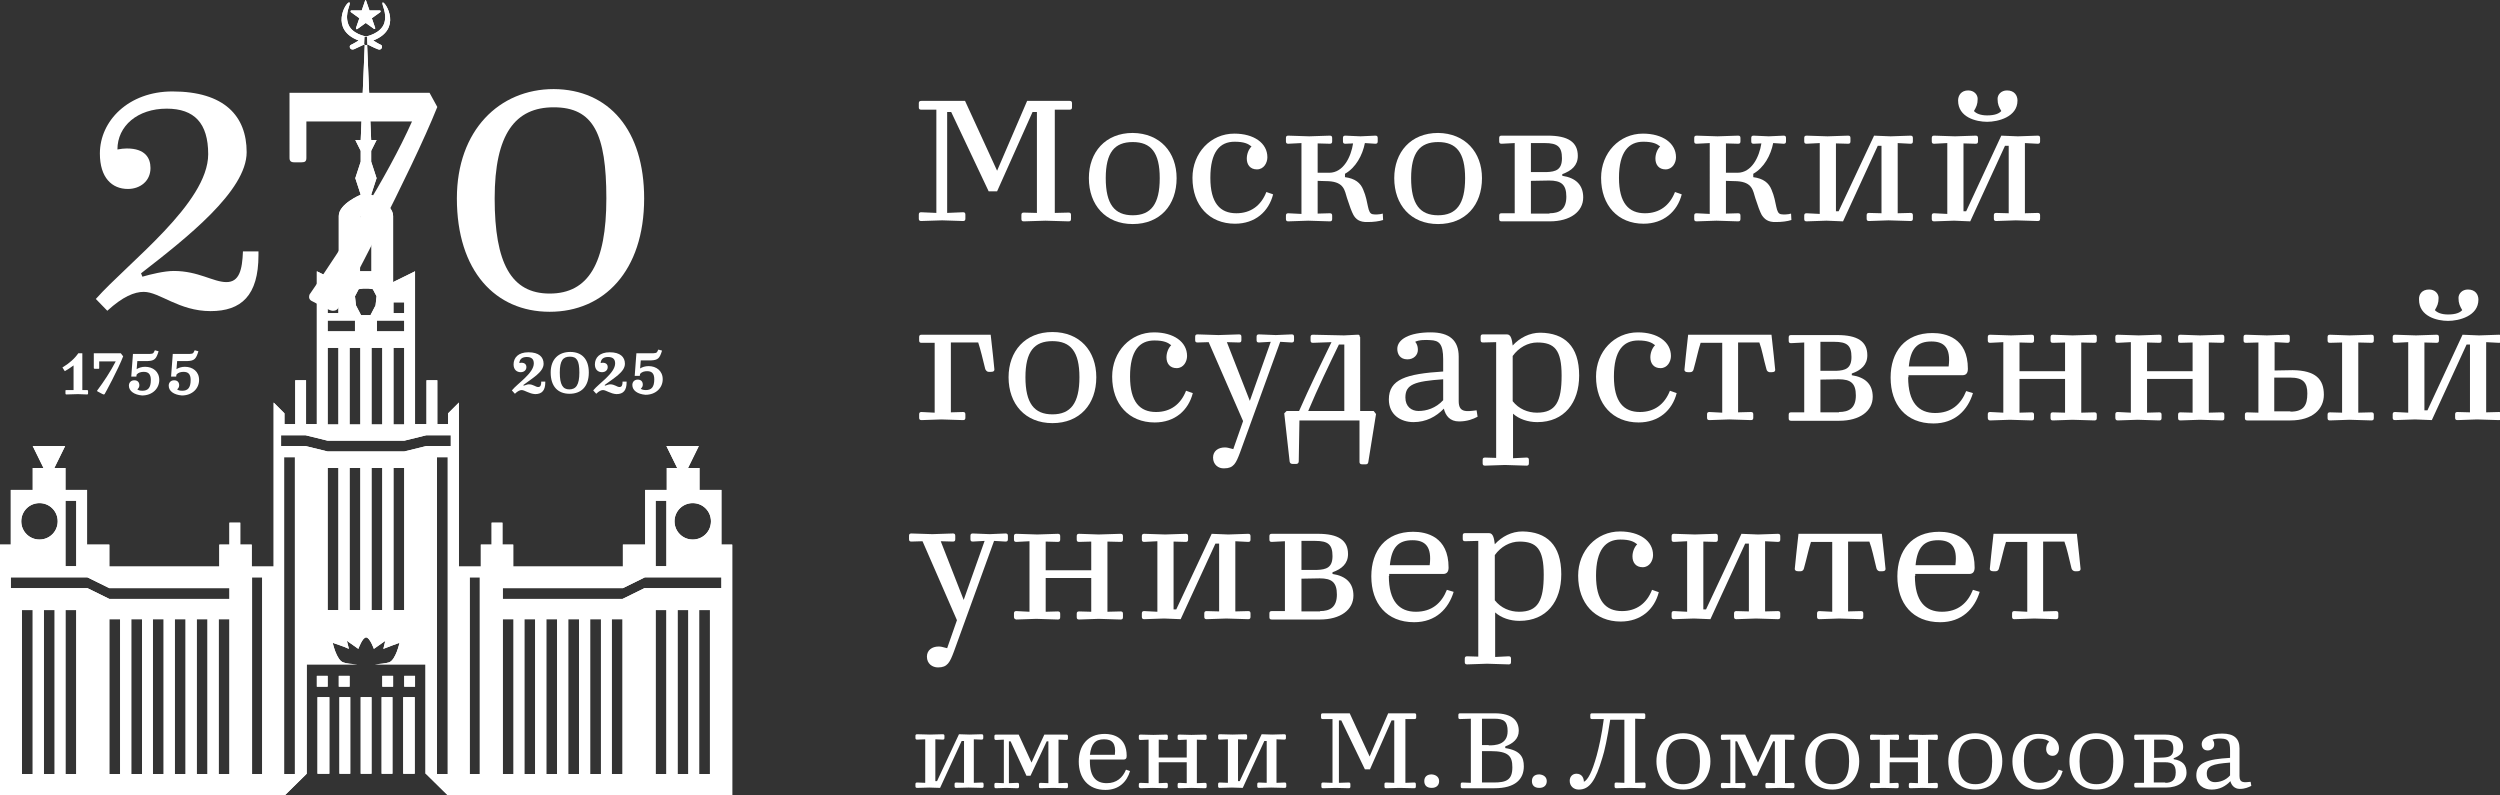
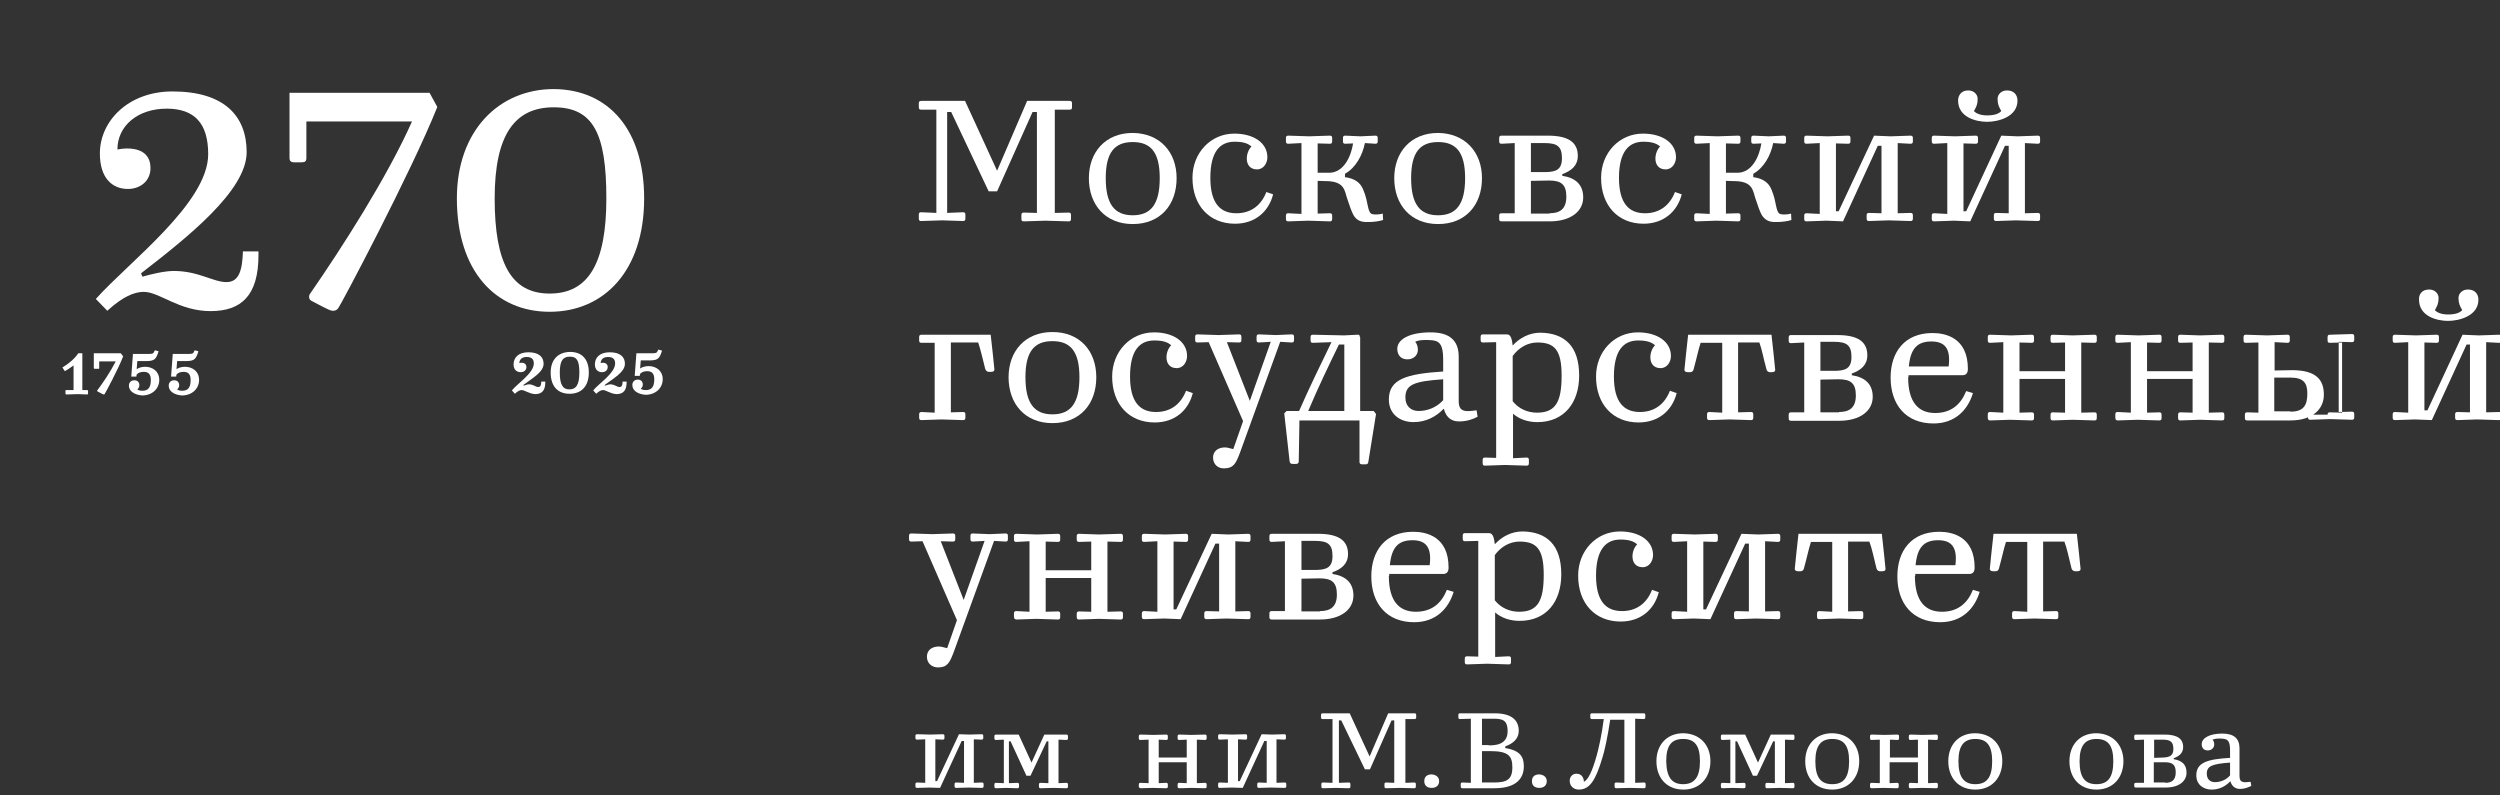
<svg xmlns="http://www.w3.org/2000/svg" xmlns:xlink="http://www.w3.org/1999/xlink" id="Layer_1" x="0px" y="0px" viewBox="0 0 740.9 235.6" style="enable-background:new 0 0 740.9 235.6;" xml:space="preserve">
  <rect x="0" y="0" width="740.9" height="235.6" fill="#333333" stroke="none" />
  <style type="text/css"> .st0{clip-path:url(#SVGID_00000082337961003741693390000010178452828041714878_);fill:#FFFFFF;} .st1{fill:#FFFFFF;} </style>
  <g>
    <g>
      <defs>
-         <path id="SVGID_1_" d="M94.1,206.6v22.7h-3.2l6.7,0v-22.7H94.1z M100.6,206.6v22.7l3.2,0v-22.7H100.6z M106.9,206.6v22.7v0l1.6,0 l1.6,0v0v-22.7H106.9z M113.1,206.6v22.7l3.2,0v-22.7H113.1z M93.9,203.5h3.2v-3.2h-3.2V203.5z M100.4,203.5h3.2v-3.2h-3.2V203.5 z M113.3,203.5h3.2v-3.2h-3.2V203.5z M119.8,203.5h3.2v-3.2h-3.2V203.5z M68,161.4h3.2v-6.5H68V161.4z M145.7,161.4h3.2v-6.5 h-3.2V161.4z M9.7,132.2l3.2,6.5h3.2l3.2-6.5H9.7z M197.5,132.2l3.2,6.5h3.2l3.2-6.5H197.5z M108.5,10.9v2.5V10.9z M32.4,183.5 h3.2v45.9h-3.2V183.5z M38.9,183.5h3.2v45.9h-3.2V183.5z M45.3,183.5h3.2v45.9h-3.2V183.5z M51.8,183.5H55v45.9h-3.2V183.5z M58.3,183.5h3.2v45.9h-3.2V183.5z M64.8,183.5H68v45.9h-3.2V183.5z M149,183.5h3.2v45.9H149V183.5z M155.4,183.5h3.2v45.9h-3.2 V183.5z M161.9,183.5h3.2v45.9h-3.2V183.5z M168.4,183.5h3.2v45.9h-3.2V183.5z M174.9,183.5h3.2v45.9h-3.2V183.5z M181.3,183.5 h3.2v45.9h-3.2V183.5z M6.5,180.8h3.2v48.6H6.5V180.8z M13,180.8h3.2v48.6H13V180.8z M19.4,180.8h3.2v48.6h-3.2V180.8z M194.3,180.8h3.2v48.6h-3.2V180.8z M200.8,180.8h3.2v48.6h-3.2V180.8z M207.2,180.8h3.2v48.6h-3.2V180.8z M3.2,171.1h22.7 l6.5,3.2H68v3.2H32.4l-6.5-3.2H3.2V171.1z M74.7,171.1h3v58.3h-3V171.1z M139.2,171.1h3v58.3h-3V171.1z M149,174.3h35.6l6.5-3.2 h22.7v3.2H191l-6.5,3.2H149V174.3z M6.3,154.5c0-3,2.4-5.4,5.4-5.4s5.4,2.4,5.4,5.4c0,3-2.4,5.4-5.4,5.4S6.3,157.5,6.3,154.5 M199.9,154.5c0-3,2.4-5.4,5.4-5.4c3,0,5.4,2.4,5.4,5.4c0,3-2.4,5.4-5.4,5.4C202.3,159.9,199.9,157.5,199.9,154.5 M19.4,148.4 h3.2v19.4h-3.2V148.4z M194.3,148.4h3.2v19.4h-3.2V148.4z M97.1,138.7h3.2v42.1h-3.2V138.7z M103.6,138.7h3.2v42.1h-3.2V138.7z M110.1,138.7h3.2v42.1h-3.2V138.7z M116.6,138.7h3.2v42.1h-3.2V138.7z M84.2,135.5h3.2v93.9h-3.2V135.5z M129.5,135.5h3.2v93.9 h-3.2V135.5z M119.8,130.6l6.5-1.6h7.3v3.2h-7.3l-6.5,1.6H97.1l-6.5-1.6h-7.3V129h7.3l6.5,1.6H119.8z M97.1,103.1h3.2v22.7h-3.2 V103.1z M103.6,103.1h3.2v22.7h-3.2V103.1z M110.1,103.1h3.2v22.7h-3.2V103.1z M116.6,103.1h3.2v22.7h-3.2V103.1z M97.1,95h8.1 v3.2h-8.1V95z M111.7,95h8.1v3.2h-8.1V95z M97.1,89.6h3.2v3.2h-3.2V89.6z M116.6,89.6h3.2v3.2h-3.2V89.6z M105.5,90.5l-0.3-2.7 l1.1-2.1l1.4-0.2h1.4l1.4,0.2l1.1,2.1l-0.3,2.7l-1.5,2.9h-1.4H107L105.5,90.5z M106.7,64.2h0.2h3h0.2v16.2h-0.2h-3h-0.2V64.2z M108.8,10.9l0.1,2.4l-0.5,0.1l-0.5-0.1l0.1-2.4h0.4H108.8z M113.4,0.8c-0.4,0.5,1.4,3,0.5,6c-1,3.2-5.4,4-5.4,4s-4.5-0.7-5.4-4 c-0.9-3,0.9-5.6,0.5-6c0,0-0.1-0.1-0.1-0.1c-1.1,0-5.8,8.1,2.8,11.3c0,0-1.6,1-2.3,1.3c-0.7,0.3-0.3,1.7,0.9,1.3 c1.1-0.5,3-1.4,3-1.4l0.2,0l-1.2,28.3h-1.6l1.6,3.2v3.2l-1.6,4.9l1.6,4.9c0,0-6.5,2.7-6.5,6.3v19.6l-6.5-3.2v45.3h-3.2v-13h-3.2 v13h-3.2v-3.2l-3.2-3.2v48.6h-6.5v-6.5h-9.6v6.5H32.4v-6.5h-6.6v-16.2h-6.4v-6.5H9.7v6.5H3.2v16.2H0v74.5h84.2l6.7-6.6v-22.7 v-6.5v-3.2h15c-1.5-0.1-3.2-0.2-4.2-0.6c-2-0.7-3.1-5.8-3.1-5.8s3.9,1.3,4.8,1.8l-0.6-2.4l3.4,2.4c0,0,1.2-3.4,2.3-3.4 c1.1,0,2.3,3.4,2.3,3.4l3.4-2.4l-0.6,2.4c0.9-0.4,4.8-1.8,4.8-1.8s-1.1,5.1-3.1,5.8c-1,0.3-2.8,0.5-4.2,0.6h15v3.2v6.5v22.7h-3.2 v-22.7h-3.4v22.7l6.7,0l6.7,6.6H217v-74.5h-3.2v-16.2h-6.5v-6.5h-9.7v6.5h-6.4v16.2h-6.6v6.5h-32.5v-6.5h-9.6v6.5H136v-48.6 l-3.2,3.2v3.2h-3.2v-13h-3.2v13H123V80.4l-6.5,3.2V64c0-3.6-6.5-6.3-6.5-6.3l1.6-4.9l-1.6-4.9v-3.2l1.6-3.2h-1.6l-1.2-28.3l0.2,0 c0,0,1.9,1,3,1.4c1.1,0.5,1.6-1,0.9-1.3c-0.7-0.3-2.3-1.3-2.3-1.3c8.6-3.3,3.8-11.3,2.8-11.3C113.4,0.7,113.4,0.8,113.4,0.8 M108.2,0.2l-1,2.9h-3.1c-0.1,0-0.2,0.1-0.2,0.2c0,0.1,0,0.2,0.1,0.3l2.5,1.8l-1,2.9c0,0.1,0,0.2,0.1,0.3c0.1,0.1,0.2,0.1,0.3,0 l2.5-1.8l2.5,1.8c0,0,0.1,0,0.1,0c0,0,0.1,0,0.1,0c0.1-0.1,0.1-0.2,0.1-0.3l-1-2.9l2.5-1.8c0.1-0.1,0.1-0.2,0.1-0.3 c0-0.1-0.1-0.2-0.2-0.2h-3.1l-1-2.9c0-0.1-0.1-0.2-0.2-0.2C108.4,0,108.3,0,108.2,0.2" />
-       </defs>
+         </defs>
      <use xlink:href="#SVGID_1_" style="overflow:visible;fill:#FFFFFF;" />
      <clipPath id="SVGID_00000083779838455796450530000004517342662729461393_">
        <use xlink:href="#SVGID_1_" style="overflow:visible;" />
      </clipPath>
      <rect x="0" style="clip-path:url(#SVGID_00000083779838455796450530000004517342662729461393_);fill:#FFFFFF;" width="217" height="235.9" />
    </g>
    <path class="st1" d="M42.6,86.5c-2.8,0-6.2,1.4-10.8,5.6l-3.4-3.5C38,77.8,61.7,60.2,61.7,45.7c0-9.2-4.1-13.5-12.3-13.5 c-8.6,0-14.6,5.1-14.6,12.1c1-0.2,2-0.3,2.8-0.3c5.4,0,7,2.8,7,5.8c0,3.9-3.1,6.2-6.7,6.2c-4.7,0-8.3-3.3-8.3-10.5 c0-9.7,8.5-18.4,21.5-18.4c15.4,0,22,7.3,22,18c0,11.5-17.9,25.5-31.3,35.9l0.4,1c2.4-0.7,6.5-1.7,9.3-1.7c7.3,0,11.7,3.3,15.6,3.3 c3.8,0,4.7-3.6,4.9-9.1h4.6v1.1c0,12-5.1,16.6-14.2,16.6C53,92.2,47.3,86.5,42.6,86.5" />
    <path class="st1" d="M100.2,91.4c-0.6,0.7-1.1,0.7-1.7,0.7c-0.8,0-4.4-2-6.3-3c-0.3-0.2-0.6-0.6-0.6-1c0-0.5,0.1-0.9,0.4-1.2 c9.4-13.6,22.7-34.3,30.1-50.9L90.8,36v10.8c0,1-0.4,1.3-1.4,1.3h-2.2c-1,0-1.4-0.4-1.4-1.3V27.5h41.5l2.3,4.2 C121.9,51,100.8,90.8,100.2,91.4" />
    <path class="st1" d="M190.9,58.8c0,21.6-12,33.6-28,33.6c-16.1,0-27.5-12.1-27.5-33.6c0-20.2,12.6-32.4,28.7-32.4 C180.5,26.5,190.9,38.6,190.9,58.8 M162.9,87c11.5,0,16.8-9,16.8-28.2c0-19.1-3.8-27-15.6-27c-11.4,0-17.5,7.9-17.5,27 C146.6,78,151.5,87,162.9,87" />
    <path class="st1" d="M19.2,110l-0.7-1.1c2-1.2,3.6-2.6,4.7-4.2h1.2v10.9l1.4,0c0.2,0,0.3,0.1,0.3,0.2v0.8c0,0.2-0.1,0.3-0.3,0.3 l-2.7-0.1l-3.4,0.1c-0.2,0-0.3-0.1-0.3-0.3v-0.8c0-0.2,0.1-0.2,0.3-0.2l2.1,0v-7.3C20.9,109,19.9,109.6,19.2,110" />
    <path class="st1" d="M31,116.8c-0.1,0.1-0.2,0.1-0.3,0.1c-0.2,0-1.4-0.7-1.8-0.9c-0.1,0-0.1-0.1-0.1-0.2c0-0.1,0-0.2,0.1-0.2 c1.8-2.4,3.8-5.4,5.4-8.5l-4.9,0v2c0,0.2-0.1,0.2-0.3,0.2h-1c-0.2,0-0.3-0.1-0.3-0.2v-4.4h8l0.7,0.9 C35.1,109.3,31.1,116.7,31,116.8" />
    <path class="st1" d="M38.2,114.3c0-0.9,0.6-1.6,1.6-1.6c1,0,1.5,0.6,1.5,1.5c0,0.6-0.3,0.9-0.6,1.2c0.2,0.2,0.7,0.4,1.5,0.4 c1.6,0,2.5-0.8,2.5-3.2c0-1.8-0.8-2.4-2.1-2.4c-0.8,0-1.6,0.2-2.1,0.8l-0.1,0.6h-1.5l0.5-6.7c1.1,0,3.9,0,4.9,0 c1.2-0.1,1.1-0.1,1.6-1.1l1.1,0.3c-0.7,2.3-1.2,2.8-3.2,2.9c-0.7,0-2.3,0-3.1,0l-0.2,2.4c0.6-0.4,1.5-0.7,2.5-0.7 c2.3,0,4.2,1.4,4.2,3.9c0,2.5-2,4.6-5.1,4.6C39.8,117,38.2,115.9,38.2,114.3" />
    <path class="st1" d="M50,114.3c0-0.9,0.6-1.6,1.6-1.6c1,0,1.5,0.6,1.5,1.5c0,0.6-0.3,0.9-0.6,1.2c0.2,0.2,0.7,0.4,1.5,0.4 c1.6,0,2.5-0.8,2.5-3.2c0-1.8-0.8-2.4-2.1-2.4c-0.8,0-1.6,0.2-2.1,0.8l-0.1,0.6h-1.5l0.5-6.7c1.1,0,3.9,0,4.9,0 c1.2-0.1,1.1-0.1,1.6-1.1l1.1,0.3c-0.7,2.3-1.2,2.8-3.2,2.9c-0.7,0-2.3,0-3.1,0l-0.2,2.4c0.6-0.4,1.5-0.7,2.5-0.7 c2.3,0,4.2,1.4,4.2,3.9c0,2.5-2,4.6-5.1,4.6C51.5,117,50,115.9,50,114.3" />
    <path class="st1" d="M154.6,115.6c-0.5,0-1.2,0.3-2,1.1l-0.9-1c1.7-2.1,6.5-5.1,6.5-8c0-1.3-0.7-1.9-2.1-1.9 c-1.2,0-2.1,0.5-2.2,1.8c0.2,0,0.3-0.1,0.6-0.1c1,0,1.5,0.5,1.5,1.3c0,0.9-0.7,1.5-1.7,1.5c-1.1,0-2.1-0.7-2.1-2.3 c0-2,1.4-3.6,4.4-3.6c3.1,0,4.5,1.4,4.5,3.4c0,2.5-3.4,4.3-6,6.3l0.1,0.2c0.5-0.1,1-0.4,1.5-0.4c1.4,0,2,0.8,2.8,0.8 c0.7,0,0.9-0.6,0.9-1.6h1.2v0.2c0,2.3-0.9,3.5-3,3.5C156.8,116.7,155.5,115.6,154.6,115.6" />
    <path class="st1" d="M174.5,110.4c0,4.2-2.3,6.3-5.7,6.3c-3.4,0-5.6-2.1-5.6-6.3c0-4,2.4-6.1,5.8-6.1 C172.4,104.3,174.5,106.4,174.5,110.4 M168.7,115.4c2,0,3-1.3,3-5c0-3.6-0.8-4.7-2.8-4.7c-2,0-3,1.1-3,4.7 C165.9,114,166.8,115.4,168.7,115.4" />
    <path class="st1" d="M178.7,115.6c-0.5,0-1.2,0.3-2,1.1l-0.9-1c1.7-2.1,6.5-5.1,6.5-8c0-1.3-0.7-1.9-2.1-1.9 c-1.2,0-2.1,0.5-2.2,1.8c0.2,0,0.3-0.1,0.6-0.1c1,0,1.5,0.5,1.5,1.3c0,0.9-0.7,1.5-1.7,1.5c-1.1,0-2.1-0.7-2.1-2.3 c0-2,1.4-3.6,4.4-3.6c3.1,0,4.5,1.4,4.5,3.4c0,2.5-3.4,4.3-6,6.3l0.1,0.2c0.5-0.1,1-0.4,1.5-0.4c1.4,0,2,0.8,2.8,0.8 c0.7,0,0.9-0.6,0.9-1.6h1.2v0.2c0,2.3-0.9,3.5-3,3.5C180.9,116.7,179.6,115.6,178.7,115.6" />
    <path class="st1" d="M187.4,114.1c0-0.9,0.6-1.6,1.6-1.6c1,0,1.5,0.6,1.5,1.5c0,0.6-0.3,0.9-0.6,1.2c0.2,0.2,0.7,0.4,1.5,0.4 c1.6,0,2.5-0.8,2.5-3.2c0-1.8-0.8-2.4-2.1-2.4c-0.8,0-1.6,0.2-2.1,0.8l-0.1,0.6h-1.5l0.5-6.7c1.1,0,3.9,0,4.9,0 c1.2-0.1,1.1-0.1,1.6-1.1l1.1,0.3c-0.7,2.3-1.2,2.8-3.2,2.9c-0.6,0-2.3,0-3.1,0l-0.2,2.4c0.6-0.4,1.5-0.7,2.5-0.7 c2.3,0,4.2,1.4,4.2,3.9c0,2.5-2,4.6-5.1,4.6C188.9,116.8,187.4,115.7,187.4,114.1" />
    <path class="st1" d="M281.9,33.2h-1.2v29.9l4.7-0.2c0.5,0,0.7,0.2,0.7,0.7v1.2c0,0.5-0.2,0.7-0.7,0.7l-6.2-0.2l-6.2,0.2 c-0.5,0-0.7-0.2-0.7-0.7v-1.2c0-0.5,0.2-0.7,0.7-0.7l4.5,0.2V32.5H273c-0.5,0-0.7-0.2-0.7-0.7v-1.2c0-0.5,0.2-0.7,0.8-0.7H286 l9.5,20.7l8.9-20.7H317c0.5,0,0.7,0.2,0.7,0.7v1.2c0,0.5-0.2,0.7-0.7,0.7h-4.4v30.6l4.1-0.1c0.5,0,0.7,0.2,0.7,0.7v1.2 c0,0.5-0.2,0.7-0.7,0.7l-6.9-0.2l-6.4,0.2c-0.5,0-0.7-0.2-0.7-0.7v-1.2c0-0.5,0.2-0.7,0.7-0.7l3.9,0.1V33.2h-1.3l-10.5,23.5h-2.5 L281.9,33.2z" />
    <path class="st1" d="M348.7,52.8c0,8-4.9,13.6-13,13.6c-8.1,0-13-5.7-13-13.6c0-7.7,4.9-13.4,13-13.4 C343.8,39.5,348.7,45.1,348.7,52.8 M335.7,63.8c5.4,0,8-3.3,8-11c0-7.6-2.6-10.7-8-10.7c-5.4,0-8,3.1-8,10.7 C327.7,60.5,330.3,63.8,335.7,63.8" />
    <path class="st1" d="M366,66.3c-7.6,0-12.6-5.4-12.6-13.6c0-7.4,5.4-13.1,12.4-13.1c5.8,0,9.8,2.8,9.8,7c0,1.6-1,3.6-3.1,3.6 c-2,0-3-1.4-3-3.2c0-1.3,0.5-2.7,1.4-3.6c-1-0.8-2.2-1.4-5-1.4c-4.4,0-7.2,3-7.2,10.7c0,7.5,2.9,10.5,7.7,10.5 c4.2,0,7.3-2.2,8.9-6.3l2,0.7C376,62.7,372,66.3,366,66.3" />
    <path class="st1" d="M401.1,63.7c-0.5-0.9-1.2-2.8-1.9-5c-0.7-2.2-0.8-4.7-5.4-5l-3.3-0.1v9.7l3.6-0.1c0.5,0,0.7,0.2,0.7,0.7v1 c0,0.5-0.2,0.7-0.7,0.7l-6.4-0.2l-5.9,0.2c-0.5,0-0.7-0.2-0.7-0.7v-1c0-0.5,0.2-0.7,0.7-0.7l3.9,0.2V42.4l-3.9,0.2 c-0.5,0-0.7-0.2-0.7-0.7v-1c0-0.5,0.2-0.7,0.7-0.7l6.2,0.2l6.1-0.2c0.5,0,0.7,0.2,0.7,0.7v1c0,0.5-0.2,0.7-0.7,0.7l-3.6-0.1v8.7 h3.4c4.3,0,6.5-4.8,7.1-8.7l-2.3,0.1c-0.5,0-0.7-0.2-0.7-0.7v-1c0-0.5,0.2-0.7,0.7-0.7l4.5,0.2l4.4-0.2c0.5,0,0.7,0.2,0.7,0.7v1 c0,0.5-0.2,0.7-0.7,0.7l-3.1-0.2c-0.7,3.6-2.7,7.3-5.9,9.1v1c3,0.4,4.6,1.7,5.4,3.7c1.7,3.9,1.1,7.1,2.9,7.3c0.5,0.1,2,0.1,2.9-0.2 l0.1,1.9c-1.2,0.4-2.9,0.6-4.5,0.6C402.8,65.9,401.8,64.9,401.1,63.7" />
    <path class="st1" d="M439.2,52.8c0,8-4.9,13.6-13,13.6c-8.1,0-13-5.7-13-13.6c0-7.7,4.9-13.4,13-13.4 C434.2,39.5,439.2,45.1,439.2,52.8 M426.2,63.8c5.4,0,8-3.3,8-11c0-7.6-2.6-10.7-8-10.7c-5.4,0-8,3.1-8,10.7 C418.2,60.5,420.8,63.8,426.2,63.8" />
    <path class="st1" d="M444.3,63.9c0-0.5,0.2-0.7,0.7-0.7h3.9V42.4l-3.9,0.2c-0.5,0-0.7-0.2-0.7-0.7v-1c0-0.5,0.2-0.7,0.7-0.7h13.7 c6,0,8.9,1.9,8.9,6c0,2.8-1.8,4.4-4.6,5.4v0.5c4,0.6,6.2,2.7,6.2,6.4c0,4.2-3.8,7.1-9.9,7.1H445c-0.5,0-0.7-0.2-0.7-0.7V63.9z M458.3,51c2.8-0.1,4.6-0.7,4.6-4.1c0-3.4-1.3-4.5-5.1-4.5h-4.1v8.6L458.3,51z M459.2,63.2c2.9,0,5-1.1,5-4.9 c0-3.6-1.5-4.8-5.1-4.8l-5.4,0.1v9.7H459.2z" />
    <path class="st1" d="M487.1,66.3c-7.6,0-12.6-5.4-12.6-13.6c0-7.4,5.4-13.1,12.4-13.1c5.8,0,9.8,2.8,9.8,7c0,1.6-1,3.6-3.1,3.6 c-2,0-3-1.4-3-3.2c0-1.3,0.5-2.7,1.4-3.6c-1-0.8-2.2-1.4-5-1.4c-4.3,0-7.2,3-7.2,10.7c0,7.5,2.9,10.5,7.7,10.5 c4.2,0,7.3-2.2,8.9-6.3l2,0.7C497.1,62.7,493,66.3,487.1,66.3" />
    <path class="st1" d="M522.1,63.7c-0.5-0.9-1.2-2.8-1.9-5c-0.7-2.2-0.8-4.7-5.4-5l-3.3-0.1v9.7l3.6-0.1c0.5,0,0.7,0.2,0.7,0.7v1 c0,0.5-0.2,0.7-0.7,0.7l-6.4-0.2l-5.9,0.2c-0.5,0-0.7-0.2-0.7-0.7v-1c0-0.5,0.2-0.7,0.7-0.7l3.9,0.2V42.4l-3.9,0.2 c-0.5,0-0.7-0.2-0.7-0.7v-1c0-0.5,0.2-0.7,0.7-0.7l6.2,0.2l6.1-0.2c0.5,0,0.7,0.2,0.7,0.7v1c0,0.5-0.2,0.7-0.7,0.7l-3.6-0.1v8.7 h3.4c4.3,0,6.5-4.8,7.1-8.7l-2.3,0.1c-0.5,0-0.7-0.2-0.7-0.7v-1c0-0.5,0.2-0.7,0.7-0.7l4.5,0.2l4.4-0.2c0.5,0,0.7,0.2,0.7,0.7v1 c0,0.5-0.2,0.7-0.7,0.7l-3.1-0.2c-0.7,3.6-2.7,7.3-5.9,9.1v1c3,0.4,4.6,1.7,5.4,3.7c1.7,3.9,1.1,7.1,2.9,7.3c0.5,0.1,2,0.1,2.9-0.2 l0.1,1.9c-1.2,0.4-2.9,0.6-4.5,0.6C523.9,65.9,522.9,64.9,522.1,63.7" />
    <path class="st1" d="M541.3,65.4l-5.9,0.2c-0.5,0-0.7-0.2-0.7-0.7v-1c0-0.5,0.2-0.7,0.7-0.7l3.9,0.2V42.4l-3.9,0.2 c-0.5,0-0.7-0.2-0.7-0.7v-1c0-0.5,0.2-0.7,0.7-0.7l6.2,0.2l6.1-0.2c0.5,0,0.7,0.2,0.7,0.7v1c0,0.5-0.2,0.7-0.7,0.7l-3.6-0.1v20.1 h0.8l10.5-22.4l4.9,0.2l5.9-0.2c0.5,0,0.7,0.2,0.7,0.7v1c0,0.5-0.2,0.7-0.7,0.7l-3.8-0.2v20.8l3.8-0.1c0.5,0,0.7,0.2,0.7,0.7v1 c0,0.5-0.2,0.7-0.7,0.7l-6.5-0.2l-5.8,0.2c-0.5,0-0.7-0.2-0.7-0.7v-1c0-0.5,0.2-0.7,0.7-0.7l3.7,0.1V43.2h-1.1l-10.3,22.4 L541.3,65.4z" />
    <path class="st1" d="M579.1,65.4l-5.9,0.2c-0.5,0-0.7-0.2-0.7-0.7v-1c0-0.5,0.2-0.7,0.7-0.7l3.9,0.2V42.4l-3.9,0.2 c-0.5,0-0.7-0.2-0.7-0.7v-1c0-0.5,0.2-0.7,0.7-0.7l6.2,0.2l6.1-0.2c0.5,0,0.7,0.2,0.7,0.7v1c0,0.5-0.2,0.7-0.7,0.7l-3.6-0.1v20.1 h0.8l10.4-22.4l4.9,0.2l5.9-0.2c0.5,0,0.7,0.2,0.7,0.7v1c0,0.5-0.2,0.7-0.7,0.7l-3.8-0.2v20.8l3.8-0.1c0.5,0,0.7,0.2,0.7,0.7v1 c0,0.5-0.2,0.7-0.7,0.7l-6.5-0.2l-5.8,0.2c-0.5,0-0.7-0.2-0.7-0.7v-1c0-0.5,0.2-0.7,0.7-0.7l3.7,0.1V43.2h-1.1l-10.3,22.4 L579.1,65.4z M583.3,26.8c1.7,0,2.8,1.2,2.8,2.5c0,1.6-0.4,2.4-1.1,3.6c0.6,0.7,1.9,1.3,3.9,1.3c2.4,0,3.6-0.6,4.2-1.3 c-0.7-1.2-1.1-2-1.1-3.6c0-1.3,1.1-2.5,2.8-2.5c2.2,0,3.1,1.5,3.1,3c0,4.9-5.8,6.3-9,6.3c-3.2,0-8.6-1.3-8.6-6.3 C580.3,28.3,581.2,26.8,583.3,26.8" />
    <path class="st1" d="M294.7,109.5c0,0.4-0.2,0.7-1,0.7h-0.7c-0.5,0-0.8-0.4-1-0.8c-0.8-3.2-1.4-5.8-2.1-7.9h-8.1v20.7l3.6-0.1 c0.5,0,0.7,0.2,0.7,0.7v1c0,0.5-0.2,0.7-0.7,0.7l-6.4-0.2l-5.9,0.2c-0.5,0-0.7-0.2-0.7-0.7v-1c0-0.5,0.2-0.7,0.7-0.7l3.9,0.2v-20.7 h-3.9c-0.5,0-0.7-0.2-0.7-0.7v-1c0-0.5,0.2-0.7,0.7-0.7h20.5C293.9,101.9,294.7,109,294.7,109.5" />
    <path class="st1" d="M324.9,111.8c0,8-4.9,13.6-13,13.6c-8.1,0-13-5.7-13-13.6c0-7.7,4.9-13.4,13-13.4 C320,98.4,324.9,104,324.9,111.8 M311.9,122.8c5.4,0,8-3.3,8-11c0-7.6-2.6-10.7-8-10.7c-5.4,0-8,3.1-8,10.7 C303.9,119.5,306.5,122.8,311.9,122.8" />
    <path class="st1" d="M342.2,125.2c-7.6,0-12.6-5.4-12.6-13.6c0-7.4,5.4-13.1,12.4-13.1c5.8,0,9.8,2.8,9.8,7c0,1.6-1,3.6-3.1,3.6 c-2,0-3-1.4-3-3.2c0-1.3,0.5-2.7,1.4-3.6c-1-0.8-2.2-1.4-5-1.4c-4.4,0-7.2,3-7.2,10.7c0,7.5,2.9,10.5,7.7,10.5 c4.2,0,7.3-2.2,8.9-6.3l2,0.7C352.2,121.6,348.2,125.2,342.2,125.2" />
    <path class="st1" d="M359.5,135.6c0-1.9,1.5-3,3.5-3c0.5,0,1.1,0.1,2.5,0.5l2.9-8.3l-10.2-23.4l-3.3,0.1c-0.5,0-0.7-0.2-0.7-0.7v-1 c0-0.5,0.2-0.7,0.7-0.7l6.2,0.2l6.1-0.2c0.5,0,0.7,0.2,0.7,0.7v1c0,0.5-0.2,0.7-0.7,0.7l-3.6-0.1l6.8,17.4l6.2-17.5l-3.5,0.2 c-0.5,0-0.7-0.2-0.7-0.7v-1c0-0.5,0.2-0.7,0.7-0.7l5,0.2l4.7-0.2c0.5,0,0.7,0.2,0.7,0.7v1c0,0.5-0.2,0.7-0.7,0.7l-3.4-0.2 l-11.9,32.8c-1.2,3.2-1.9,4.7-4.7,4.7C361.1,138.9,359.5,137.7,359.5,135.6" />
    <path class="st1" d="M403.2,121.8h3.9l0.7,0.9l-2.3,14.3c-0.1,0.4-0.3,0.6-0.7,0.6h-1.2c-0.5,0-0.7-0.3-0.7-0.7v-12.3h-17.8 l-0.2,12.1c0,0.5-0.3,0.8-0.8,0.8h-0.9c-0.6,0-0.9-0.2-1-0.7l-1.6-14.3l0.7-0.7h3.7c3.2-7.3,6.5-14,9.6-20.4l-5.5,0.2 c-0.5,0-0.7-0.2-0.7-0.7v-1c0-0.5,0.2-0.7,0.7-0.7l9.2,0.2l4-0.2c0.5-0.1,0.7,0.2,0.7,0.7h0.1V121.8z M398.4,121.8v-19.7h-1.6 c-3,6.2-6.2,12.8-9.1,19.7H398.4z" />
    <path class="st1" d="M427.7,110.1v-3.6c0-4.6-1.2-5.6-3.8-5.7c-1.4-0.1-3.4-0.1-4.5,0.5c0.7,0.8,0.8,1.7,0.8,2.4 c0,1.5-1.2,2.8-3.1,2.8c-2.2,0-3-1.6-3-3.1c0-2.8,3.5-4.9,9.9-4.9c5.6,0,8.3,2.4,8.3,7.2v13.2c0,3.4,2.2,3.1,5.3,2.7l0.3,1.9 c-1.3,0.7-3.1,1.4-5.5,1.4c-2.7,0-4-1.7-4.5-3.8c-2.3,2.4-5.3,4-9,4c-3.8,0-7.3-2.2-7.3-6.7C411.6,112.4,416.7,110.8,427.7,110.1 M420.4,121.8c2.3,0,5.1-0.8,7.3-3.2v-6.2c-8.5,0.6-11.2,1.5-11.2,5.4C416.5,120.5,418.3,121.8,420.4,121.8" />
    <path class="st1" d="M468,111.3c0,8-4.4,13.8-12.4,13.8c-2.8,0-5.4-0.9-7.2-2.5v13.2l4-0.2c0.5,0,0.7,0.2,0.7,0.7v1 c0,0.5-0.2,0.7-0.7,0.7l-6.4-0.2l-5.9,0.2c-0.5,0-0.7-0.2-0.7-0.7v-1c0-0.5,0.2-0.7,0.7-0.7l3.3,0.1v-34.3l-3.9,0.1 c-0.5,0-0.7-0.2-0.7-0.7v-1c0-0.5,0.2-0.7,0.7-0.7h7.1c1.3,0,1.5,1.8,1.7,3.3c2.1-2.3,5-3.8,8.2-3.8 C463.6,98.7,468,102.5,468,111.3 M455.5,122.3c5.6,0,7.3-3.3,7.3-11c0-7.6-2.1-9.8-7.2-9.8c-2.8,0-5.5,1.5-7.3,4v13.4 C450.1,121.2,452.8,122.3,455.5,122.3" />
    <path class="st1" d="M485.6,125.2c-7.6,0-12.6-5.4-12.6-13.6c0-7.4,5.4-13.1,12.4-13.1c5.8,0,9.8,2.8,9.8,7c0,1.6-1,3.6-3.1,3.6 c-2,0-3-1.4-3-3.2c0-1.3,0.5-2.7,1.4-3.6c-1-0.8-2.2-1.4-5-1.4c-4.4,0-7.2,3-7.2,10.7c0,7.5,2.9,10.5,7.7,10.5 c4.2,0,7.3-2.2,8.9-6.3l2,0.7C495.6,121.6,491.6,125.2,485.6,125.2" />
    <path class="st1" d="M523.5,109.4c-0.9-3.2-1.3-5.8-2.1-7.9h-6.3v20.7l3.8-0.1c0.5,0,0.7,0.2,0.7,0.7v1c0,0.5-0.2,0.7-0.7,0.7 l-6.4-0.2l-5.9,0.2c-0.5,0-0.7-0.2-0.7-0.7v-1c0-0.5,0.2-0.7,0.7-0.7l3.8,0.2v-20.7H504c-0.7,2.1-1.2,4.7-2.1,7.9 c-0.1,0.4-0.4,0.8-1,0.8h-0.7c-0.8,0-1-0.4-1-0.7c0-0.5,0.8-7.6,1.1-10.4h24.7c0.3,2.8,1.1,9.9,1.1,10.4c0,0.4-0.2,0.7-1,0.7h-0.7 C523.9,110.2,523.6,109.9,523.5,109.4" />
    <path class="st1" d="M530.1,122.9c0-0.5,0.2-0.7,0.7-0.7h3.9v-20.7l-3.9,0.2c-0.5,0-0.7-0.2-0.7-0.7v-1c0-0.5,0.2-0.7,0.7-0.7h13.7 c6,0,8.9,1.9,8.9,6c0,2.8-1.8,4.4-4.6,5.4v0.5c4,0.6,6.2,2.7,6.2,6.4c0,4.2-3.8,7.1-9.9,7.1h-14.3c-0.5,0-0.7-0.2-0.7-0.7V122.9z M544.1,109.9c2.8-0.1,4.6-0.7,4.6-4.1c0-3.4-1.3-4.5-5.1-4.5h-4.1v8.6L544.1,109.9z M545,122.1c2.9,0,5-1.1,5-4.9 c0-3.6-1.5-4.8-5.1-4.8l-5.4,0.1v9.7H545z" />
    <path class="st1" d="M565.5,111.8c0,7.5,3.1,10.6,8,10.6c4.7,0,7.6-2.5,9.2-6.5l2,0.6c-1.5,5-5.3,9-11.7,9 c-8.2,0-12.7-5.6-12.7-13.6c0-7.6,4.2-13.2,12.4-13.2c3.9,0,10.5,1.4,10.5,10.6c0,1.1-0.4,1.9-1.6,1.9h-16V111.8z M577.5,108.6 c0.7-5.5-1.3-7.4-5.1-7.4c-4.2,0-6.2,2.1-6.7,7.4H577.5z" />
    <path class="st1" d="M589.1,123.8v-1c0-0.5,0.2-0.7,0.7-0.7l3.9,0.2v-20.9l-3.9,0.2c-0.5,0-0.7-0.2-0.7-0.7v-1 c0-0.5,0.2-0.7,0.7-0.7l6.2,0.2l6.1-0.2c0.5,0,0.7,0.2,0.7,0.7v1c0,0.5-0.2,0.7-0.7,0.7l-3.6-0.1v8.5H612v-8.5l-3.6,0.1 c-0.5,0-0.7-0.2-0.7-0.7v-1c0-0.5,0.2-0.7,0.7-0.7l5.8,0.2l6.5-0.2c0.5,0,0.7,0.2,0.7,0.7v1c0,0.5-0.2,0.7-0.7,0.7l-3.9-0.1v20.8 l3.9-0.1c0.5,0,0.7,0.2,0.7,0.7v1c0,0.5-0.2,0.7-0.7,0.7l-6.5-0.2l-5.8,0.2c-0.5,0-0.7-0.2-0.7-0.7v-1c0-0.5,0.2-0.7,0.7-0.7 l3.6,0.1v-10h-13.5v10l3.6-0.1c0.5,0,0.7,0.2,0.7,0.7v1c0,0.5-0.2,0.7-0.7,0.7l-6.4-0.2l-5.9,0.2 C589.3,124.6,589.1,124.3,589.1,123.8" />
    <path class="st1" d="M626.9,123.8v-1c0-0.5,0.2-0.7,0.7-0.7l3.9,0.2v-20.9l-3.9,0.2c-0.5,0-0.7-0.2-0.7-0.7v-1 c0-0.5,0.2-0.7,0.7-0.7l6.2,0.2l6.1-0.2c0.5,0,0.7,0.2,0.7,0.7v1c0,0.5-0.2,0.7-0.7,0.7l-3.6-0.1v8.5h13.5v-8.5l-3.6,0.1 c-0.5,0-0.7-0.2-0.7-0.7v-1c0-0.5,0.2-0.7,0.7-0.7l5.8,0.2l6.5-0.2c0.5,0,0.7,0.2,0.7,0.7v1c0,0.5-0.2,0.7-0.7,0.7l-3.9-0.1v20.8 l3.9-0.1c0.5,0,0.7,0.2,0.7,0.7v1c0,0.5-0.2,0.7-0.7,0.7l-6.5-0.2l-5.8,0.2c-0.5,0-0.7-0.2-0.7-0.7v-1c0-0.5,0.2-0.7,0.7-0.7 l3.6,0.1v-10h-13.5v10l3.6-0.1c0.5,0,0.7,0.2,0.7,0.7v1c0,0.5-0.2,0.7-0.7,0.7l-6.4-0.2l-5.9,0.2 C627.1,124.6,626.9,124.3,626.9,123.8" />
-     <path class="st1" d="M679.5,109.7c6.8,0.1,9.2,2.7,9.2,7.3c0,4.2-3.3,7.6-9.9,7.6H666c-0.5,0-0.7-0.2-0.7-0.7v-1 c0-0.5,0.2-0.7,0.7-0.7l3.3,0.1v-20.8l-3.7,0.1c-0.5,0-0.7-0.2-0.7-0.7v-1c0-0.5,0.2-0.7,0.7-0.7l6.2,0.2l6.1-0.2 c0.5,0,0.7,0.2,0.7,0.7v1c0,0.5-0.2,0.7-0.7,0.7l-3.8-0.2v8.4l5.4-0.1H679.5z M678.8,122c4,0,5-2,5-5.4c0-3.1-1.1-4.7-5.1-4.7H674 v10H678.8z M689.8,122.9c0-0.5,0.2-0.7,0.7-0.7l3.6,0.1v-20.8l-3.6,0.1c-0.5,0-0.7-0.2-0.7-0.7v-1c0-0.5,0.2-0.7,0.7-0.7l5.8,0.2 l6.5-0.2c0.5,0,0.7,0.2,0.7,0.7v1c0,0.5-0.2,0.7-0.7,0.7l-3.9-0.1v20.8l3.9-0.1c0.5,0,0.7,0.2,0.7,0.7v1c0,0.5-0.2,0.7-0.7,0.7 l-6.5-0.2l-5.8,0.2c-0.5,0-0.7-0.2-0.7-0.7V122.9z" />
+     <path class="st1" d="M679.5,109.7c6.8,0.1,9.2,2.7,9.2,7.3c0,4.2-3.3,7.6-9.9,7.6H666c-0.5,0-0.7-0.2-0.7-0.7v-1 c0-0.5,0.2-0.7,0.7-0.7l3.3,0.1v-20.8l-3.7,0.1c-0.5,0-0.7-0.2-0.7-0.7v-1c0-0.5,0.2-0.7,0.7-0.7l6.2,0.2l6.1-0.2 c0.5,0,0.7,0.2,0.7,0.7v1c0,0.5-0.2,0.7-0.7,0.7l-3.8-0.2v8.4l5.4-0.1H679.5z M678.8,122c4,0,5-2,5-5.4c0-3.1-1.1-4.7-5.1-4.7H674 v10H678.8z M689.8,122.9c0-0.5,0.2-0.7,0.7-0.7l3.6,0.1v-20.8l-3.6,0.1c-0.5,0-0.7-0.2-0.7-0.7v-1c0-0.5,0.2-0.7,0.7-0.7l6.5-0.2c0.5,0,0.7,0.2,0.7,0.7v1c0,0.5-0.2,0.7-0.7,0.7l-3.9-0.1v20.8l3.9-0.1c0.5,0,0.7,0.2,0.7,0.7v1c0,0.5-0.2,0.7-0.7,0.7 l-6.5-0.2l-5.8,0.2c-0.5,0-0.7-0.2-0.7-0.7V122.9z" />
    <path class="st1" d="M715.7,124.3l-5.9,0.2c-0.5,0-0.7-0.2-0.7-0.7v-1c0-0.5,0.2-0.7,0.7-0.7l3.9,0.2v-20.9l-3.9,0.2 c-0.5,0-0.7-0.2-0.7-0.7v-1c0-0.5,0.2-0.7,0.7-0.7l6.2,0.2l6.1-0.2c0.5,0,0.7,0.2,0.7,0.7v1c0,0.5-0.2,0.7-0.7,0.7l-3.6-0.1v20.1 h0.9l10.4-22.4l4.9,0.2l5.9-0.2c0.5,0,0.7,0.2,0.7,0.7v1c0,0.5-0.2,0.7-0.7,0.7l-3.8-0.2v20.8l3.8-0.1c0.5,0,0.7,0.2,0.7,0.7v1 c0,0.5-0.2,0.7-0.7,0.7l-6.5-0.2l-5.8,0.2c-0.5,0-0.7-0.2-0.7-0.7v-1c0-0.5,0.2-0.7,0.7-0.7l3.7,0.1v-20.1H731l-10.3,22.4 L715.7,124.3z M719.9,85.8c1.7,0,2.8,1.2,2.8,2.5c0,1.6-0.4,2.4-1.1,3.6c0.6,0.7,1.9,1.3,3.9,1.3c2.4,0,3.6-0.6,4.2-1.3 c-0.7-1.2-1.1-2-1.1-3.6c0-1.3,1.1-2.5,2.8-2.5c2.2,0,3.1,1.5,3.1,3c0,4.9-5.8,6.3-9,6.3c-3.2,0-8.6-1.3-8.6-6.3 C716.8,87.3,717.7,85.8,719.9,85.8" />
    <path class="st1" d="M274.7,194.6c0-1.9,1.5-3,3.5-3c0.5,0,1.1,0.1,2.5,0.5l2.9-8.3l-10.2-23.4l-3.3,0.1c-0.5,0-0.7-0.2-0.7-0.7v-1 c0-0.5,0.2-0.7,0.7-0.7l6.2,0.2l6.1-0.2c0.5,0,0.7,0.2,0.7,0.7v1c0,0.5-0.2,0.7-0.7,0.7l-3.6-0.1l6.8,17.4l6.2-17.5l-3.5,0.2 c-0.5,0-0.7-0.2-0.7-0.7v-1c0-0.5,0.2-0.7,0.7-0.7l5,0.2l4.7-0.2c0.5,0,0.7,0.2,0.7,0.7v1c0,0.5-0.2,0.7-0.7,0.7l-3.4-0.2 l-11.9,32.8c-1.2,3.2-1.9,4.7-4.7,4.7C276.3,197.8,274.7,196.7,274.7,194.6" />
    <path class="st1" d="M300.5,182.8v-1c0-0.5,0.2-0.7,0.7-0.7l3.9,0.2v-20.9l-3.9,0.2c-0.5,0-0.7-0.2-0.7-0.7v-1 c0-0.5,0.2-0.7,0.7-0.7l6.2,0.2l6.1-0.2c0.5,0,0.7,0.2,0.7,0.7v1c0,0.5-0.2,0.7-0.7,0.7l-3.6-0.1v8.5h13.5v-8.5l-3.6,0.1 c-0.5,0-0.7-0.2-0.7-0.7v-1c0-0.5,0.2-0.7,0.7-0.7l5.8,0.2l6.5-0.2c0.5,0,0.7,0.2,0.7,0.7v1c0,0.5-0.2,0.7-0.7,0.7l-3.9-0.1v20.8 l3.9-0.1c0.5,0,0.7,0.2,0.7,0.7v1c0,0.5-0.2,0.7-0.7,0.7l-6.5-0.2l-5.8,0.2c-0.5,0-0.7-0.2-0.7-0.7v-1c0-0.5,0.2-0.7,0.7-0.7 l3.6,0.1v-10h-13.5v10l3.6-0.1c0.5,0,0.7,0.2,0.7,0.7v1c0,0.5-0.2,0.7-0.7,0.7l-6.4-0.2l-5.9,0.2 C300.7,183.5,300.5,183.3,300.5,182.8" />
    <path class="st1" d="M345,183.3l-5.9,0.2c-0.5,0-0.7-0.2-0.7-0.7v-1c0-0.5,0.2-0.7,0.7-0.7l3.9,0.2v-20.9l-3.9,0.2 c-0.5,0-0.7-0.2-0.7-0.7v-1c0-0.5,0.2-0.7,0.7-0.7l6.2,0.2l6.1-0.2c0.5,0,0.7,0.2,0.7,0.7v1c0,0.5-0.2,0.7-0.7,0.7l-3.6-0.1v20.1 h0.8l10.5-22.4l4.9,0.2l5.9-0.2c0.5,0,0.7,0.2,0.7,0.7v1c0,0.5-0.2,0.7-0.7,0.7l-3.8-0.2v20.8l3.8-0.1c0.5,0,0.7,0.2,0.7,0.7v1 c0,0.5-0.2,0.7-0.7,0.7l-6.5-0.2l-5.8,0.2c-0.5,0-0.7-0.2-0.7-0.7v-1c0-0.5,0.2-0.7,0.7-0.7l3.7,0.1v-20.1h-1.1l-10.3,22.4 L345,183.3z" />
    <path class="st1" d="M376.2,181.8c0-0.5,0.2-0.7,0.7-0.7h3.9v-20.7l-3.9,0.2c-0.5,0-0.7-0.2-0.7-0.7v-1c0-0.5,0.2-0.7,0.7-0.7h13.7 c6,0,8.9,1.9,8.9,6c0,2.8-1.8,4.4-4.6,5.4v0.5c4,0.6,6.2,2.7,6.2,6.4c0,4.2-3.8,7.1-9.9,7.1h-14.3c-0.5,0-0.7-0.2-0.7-0.7V181.8z M390.3,168.9c2.8-0.1,4.6-0.7,4.6-4.1c0-3.4-1.3-4.5-5.1-4.5h-4.1v8.6L390.3,168.9z M391.2,181.1c2.9,0,5-1.1,5-4.9 c0-3.6-1.5-4.8-5.1-4.8l-5.4,0.1v9.7H391.2z" />
    <path class="st1" d="M411.6,170.7c0,7.5,3.1,10.6,8,10.6c4.7,0,7.6-2.5,9.2-6.5l2,0.6c-1.5,5-5.3,9-11.7,9 c-8.2,0-12.7-5.6-12.7-13.6c0-7.6,4.2-13.2,12.4-13.2c3.9,0,10.5,1.4,10.5,10.6c0,1.1-0.4,1.9-1.6,1.9h-16V170.7z M423.7,167.5 c0.7-5.5-1.3-7.4-5.1-7.4c-4.2,0-6.2,2.1-6.7,7.4H423.7z" />
    <path class="st1" d="M462.7,170.2c0,8-4.3,13.8-12.4,13.8c-2.8,0-5.4-0.9-7.2-2.5v13.2l4-0.2c0.5,0,0.7,0.2,0.7,0.7v1 c0,0.5-0.2,0.7-0.7,0.7l-6.4-0.2l-5.9,0.2c-0.5,0-0.7-0.2-0.7-0.7v-1c0-0.5,0.2-0.7,0.7-0.7l3.3,0.1v-34.3l-3.9,0.1 c-0.5,0-0.7-0.2-0.7-0.7v-1c0-0.5,0.2-0.7,0.7-0.7h7.1c1.3,0,1.5,1.8,1.7,3.3c2.1-2.3,5-3.8,8.2-3.8 C458.3,157.6,462.7,161.4,462.7,170.2 M450.2,181.3c5.6,0,7.3-3.3,7.3-11c0-7.6-2.1-9.8-7.2-9.8c-2.8,0-5.5,1.5-7.3,4v13.4 C444.8,180.2,447.5,181.3,450.2,181.3" />
    <path class="st1" d="M480.3,184.2c-7.6,0-12.6-5.4-12.6-13.6c0-7.4,5.4-13.1,12.4-13.1c5.8,0,9.8,2.8,9.8,7c0,1.6-1,3.6-3.1,3.6 c-2,0-3-1.4-3-3.2c0-1.3,0.5-2.7,1.4-3.6c-1-0.8-2.2-1.4-5-1.4c-4.3,0-7.2,3-7.2,10.7c0,7.5,2.9,10.5,7.7,10.5 c4.2,0,7.3-2.2,8.9-6.3l2,0.7C490.3,180.6,486.3,184.2,480.3,184.2" />
    <path class="st1" d="M502,183.3l-5.9,0.2c-0.5,0-0.7-0.2-0.7-0.7v-1c0-0.5,0.2-0.7,0.7-0.7l3.9,0.2v-20.9l-3.9,0.2 c-0.5,0-0.7-0.2-0.7-0.7v-1c0-0.5,0.2-0.7,0.7-0.7l6.2,0.2l6.1-0.2c0.5,0,0.7,0.2,0.7,0.7v1c0,0.5-0.2,0.7-0.7,0.7l-3.6-0.1v20.1 h0.8l10.5-22.4l4.9,0.2l5.9-0.2c0.5,0,0.7,0.2,0.7,0.7v1c0,0.5-0.2,0.7-0.7,0.7l-3.8-0.2v20.8l3.8-0.1c0.5,0,0.7,0.2,0.7,0.7v1 c0,0.5-0.2,0.7-0.7,0.7l-6.5-0.2l-5.8,0.2c-0.5,0-0.7-0.2-0.7-0.7v-1c0-0.5,0.2-0.7,0.7-0.7l3.7,0.1v-20.1h-1.1l-10.3,22.4 L502,183.3z" />
    <path class="st1" d="M556.1,168.4c-0.8-3.2-1.3-5.8-2.1-7.9h-6.3v20.7l3.8-0.1c0.5,0,0.7,0.2,0.7,0.7v1c0,0.5-0.2,0.7-0.7,0.7 l-6.4-0.2l-5.9,0.2c-0.5,0-0.7-0.2-0.7-0.7v-1c0-0.5,0.2-0.7,0.7-0.7l3.8,0.2v-20.7h-6.3c-0.7,2.1-1.2,4.7-2.1,7.9 c-0.1,0.4-0.4,0.8-1,0.8h-0.7c-0.8,0-1-0.4-1-0.7c0-0.5,0.8-7.6,1.1-10.4h24.7c0.3,2.8,1.1,9.9,1.1,10.4c0,0.4-0.2,0.7-1,0.7H557 C556.5,169.2,556.2,168.8,556.1,168.4" />
    <path class="st1" d="M567.5,170.7c0,7.5,3.1,10.6,8,10.6c4.7,0,7.6-2.5,9.2-6.5l2,0.6c-1.5,5-5.3,9-11.7,9 c-8.2,0-12.7-5.6-12.7-13.6c0-7.6,4.2-13.2,12.4-13.2c3.9,0,10.5,1.4,10.5,10.6c0,1.1-0.4,1.9-1.6,1.9h-16V170.7z M579.5,167.5 c0.7-5.5-1.3-7.4-5.1-7.4c-4.2,0-6.2,2.1-6.7,7.4H579.5z" />
    <path class="st1" d="M613.9,168.4c-0.8-3.2-1.3-5.8-2.1-7.9h-6.3v20.7l3.8-0.1c0.5,0,0.7,0.2,0.7,0.7v1c0,0.5-0.2,0.7-0.7,0.7 l-6.4-0.2l-5.9,0.2c-0.5,0-0.7-0.2-0.7-0.7v-1c0-0.5,0.2-0.7,0.7-0.7l3.8,0.2v-20.7h-6.3c-0.7,2.1-1.2,4.7-2.1,7.9 c-0.1,0.4-0.4,0.8-1,0.8h-0.7c-0.8,0-1-0.4-1-0.7c0-0.5,0.8-7.6,1.1-10.4h24.7c0.3,2.8,1.1,9.9,1.1,10.4c0,0.4-0.2,0.7-1,0.7h-0.7 C614.3,169.2,614,168.8,613.9,168.4" />
    <path class="st1" d="M275.4,233.4l-3.6,0.1c-0.3,0-0.5-0.1-0.5-0.5v-0.6c0-0.3,0.1-0.5,0.5-0.5l2.4,0.1v-12.9l-2.4,0.1 c-0.3,0-0.5-0.1-0.5-0.5v-0.6c0-0.3,0.1-0.5,0.5-0.5l3.8,0.1l3.8-0.1c0.3,0,0.5,0.1,0.5,0.5v0.6c0,0.3-0.1,0.5-0.5,0.5l-2.2-0.1 v12.4h0.5l6.5-13.9l3.1,0.1l3.6-0.1c0.3,0,0.5,0.1,0.5,0.5v0.6c0,0.3-0.1,0.5-0.5,0.5l-2.3-0.1v12.9l2.4-0.1c0.3,0,0.5,0.1,0.5,0.5 v0.6c0,0.3-0.1,0.5-0.5,0.5l-4-0.1l-3.6,0.1c-0.3,0-0.5-0.1-0.5-0.5v-0.6c0-0.3,0.1-0.5,0.5-0.5l2.3,0.1v-12.4h-0.7l-6.4,13.9 L275.4,233.4z" />
    <path class="st1" d="M299.5,219.7H299v12.4l2.5-0.1c0.3,0,0.5,0.1,0.5,0.5v0.6c0,0.3-0.1,0.5-0.5,0.5l-3.3-0.1l-3,0.1 c-0.3,0-0.5-0.1-0.5-0.5v-0.6c0-0.3,0.1-0.5,0.5-0.5l2.3,0.1v-12.9l-2.3,0.1c-0.3,0-0.5-0.1-0.5-0.5v-0.6c0-0.3,0.1-0.5,0.5-0.5 h6.7l3.8,8.3l3.8-8.3h6.5c0.3,0,0.5,0.1,0.5,0.5v0.6c0,0.3-0.1,0.5-0.5,0.5l-2.3-0.1v12.9l2.3-0.1c0.3,0,0.5,0.1,0.5,0.5v0.6 c0,0.3-0.1,0.5-0.5,0.5l-3.9-0.1l-3.7,0.1c-0.3,0-0.5-0.1-0.5-0.5v-0.6c0-0.3,0.1-0.5,0.5-0.5l2.3,0.1v-12.4h-0.5l-4.8,10.2h-1.2 L299.5,219.7z" />
-     <path class="st1" d="M323,225.6c0,4.7,1.9,6.5,5,6.5c2.9,0,4.7-1.6,5.7-4l1.2,0.4c-0.9,3.1-3.2,5.6-7.3,5.6c-5.1,0-7.9-3.5-7.9-8.4 c0-4.7,2.6-8.2,7.7-8.2c2.4,0,6.5,0.9,6.5,6.5c0,0.7-0.2,1.1-1,1.1H323V225.6z M330.4,223.7c0.4-3.4-0.8-4.6-3.2-4.6 c-2.6,0-3.8,1.3-4.2,4.6H330.4z" />
    <path class="st1" d="M337.5,233.1v-0.6c0-0.3,0.1-0.5,0.5-0.5l2.4,0.1v-12.9l-2.4,0.1c-0.3,0-0.5-0.1-0.5-0.5v-0.6 c0-0.3,0.1-0.5,0.5-0.5l3.8,0.1l3.8-0.1c0.3,0,0.5,0.1,0.5,0.5v0.6c0,0.3-0.1,0.5-0.5,0.5l-2.2-0.1v5.3h8.3v-5.3l-2.2,0.1 c-0.3,0-0.5-0.1-0.5-0.5v-0.6c0-0.3,0.1-0.5,0.5-0.5l3.6,0.1l4-0.1c0.3,0,0.5,0.1,0.5,0.5v0.6c0,0.3-0.1,0.5-0.5,0.5l-2.4-0.1v12.9 l2.4-0.1c0.3,0,0.5,0.1,0.5,0.5v0.6c0,0.3-0.1,0.5-0.5,0.5l-4-0.1l-3.6,0.1c-0.3,0-0.5-0.1-0.5-0.5v-0.6c0-0.3,0.1-0.5,0.5-0.5 l2.2,0.1v-6.2h-8.3v6.2l2.2-0.1c0.3,0,0.5,0.1,0.5,0.5v0.6c0,0.3-0.1,0.5-0.5,0.5l-4-0.1l-3.6,0.1 C337.7,233.5,337.5,233.4,337.5,233.1" />
    <path class="st1" d="M365.1,233.4l-3.6,0.1c-0.3,0-0.5-0.1-0.5-0.5v-0.6c0-0.3,0.1-0.5,0.5-0.5l2.4,0.1v-12.9l-2.4,0.1 c-0.3,0-0.5-0.1-0.5-0.5v-0.6c0-0.3,0.1-0.5,0.5-0.5l3.8,0.1l3.8-0.1c0.3,0,0.5,0.1,0.5,0.5v0.6c0,0.3-0.1,0.5-0.5,0.5l-2.2-0.1 v12.4h0.5l6.5-13.9l3.1,0.1l3.6-0.1c0.3,0,0.5,0.1,0.5,0.5v0.6c0,0.3-0.1,0.5-0.5,0.5l-2.3-0.1v12.9l2.4-0.1c0.3,0,0.5,0.1,0.5,0.5 v0.6c0,0.3-0.1,0.5-0.5,0.5l-4-0.1l-3.6,0.1c-0.3,0-0.5-0.1-0.5-0.5v-0.6c0-0.3,0.1-0.5,0.5-0.5l2.3,0.1v-12.4h-0.7l-6.4,13.9 L365.1,233.4z" />
    <path class="st1" d="M397.5,213.5h-0.7V232l2.9-0.1c0.3,0,0.5,0.1,0.5,0.5v0.7c0,0.3-0.1,0.5-0.5,0.5l-3.8-0.1l-3.8,0.1 c-0.3,0-0.5-0.1-0.5-0.5v-0.7c0-0.3,0.1-0.5,0.5-0.5l2.8,0.1v-18.9H392c-0.3,0-0.5-0.1-0.5-0.5v-0.7c0-0.3,0.1-0.5,0.5-0.5h8 l5.9,12.8l5.5-12.8h7.8c0.3,0,0.5,0.1,0.5,0.5v0.7c0,0.3-0.1,0.5-0.5,0.5h-2.7V232l2.6-0.1c0.3,0,0.5,0.1,0.5,0.5v0.7 c0,0.3-0.1,0.5-0.5,0.5l-4.3-0.1l-4,0.1c-0.3,0-0.5-0.1-0.5-0.5v-0.7c0-0.3,0.1-0.5,0.5-0.5l2.4,0.1v-18.5h-0.8L406,228h-1.5 L397.5,213.5z" />
    <path class="st1" d="M426.5,231.5c0,1.2-0.8,2-2.2,2c-1.5,0-2.2-0.8-2.2-2c0-1.2,0.7-2,2.2-2C425.7,229.6,426.5,230.4,426.5,231.5" />
    <path class="st1" d="M446.1,221.2v0.5c4.5,0.7,5.5,2.7,5.5,5.4c0,3.8-2.5,6.5-8.7,6.5h-9.5c-0.3,0-0.5-0.1-0.5-0.5v-0.7 c0-0.3,0.1-0.5,0.5-0.5l2.5,0.1v-19l-3.2,0.1c-0.3,0-0.5-0.1-0.5-0.5v-0.7c0-0.3,0.1-0.5,0.5-0.5H443c5.3,0,7.1,2.3,7.1,5.2 C450.1,219,448.3,220.4,446.1,221.2 M441.2,220.9c1.8,0,5.6-0.1,5.6-4.2c0-2.9-1.1-3.7-3.9-3.7h-3.7v7.8H441.2z M442.7,231.9 c3.8,0,5.5-0.8,5.5-4.5c0-3.3-1.1-4.8-6.5-4.8h-2.5v9.3H442.7z" />
    <path class="st1" d="M458.4,231.5c0,1.2-0.8,2-2.2,2c-1.5,0-2.2-0.8-2.2-2c0-1.2,0.7-2,2.2-2C457.6,229.6,458.4,230.4,458.4,231.5" />
    <path class="st1" d="M478.5,233.1v-0.7c0-0.3,0.1-0.5,0.5-0.5l2.4,0.1v-18.7l-4.2,0c-0.8,5.3-1.7,9.4-2.3,11.2 c-2,6.8-3.8,9.5-7,9.5c-1.6,0-2.7-1.1-2.7-2.6c0-1.2,0.8-2.1,2-2.1c1.7,0,2.2,1.4,2.2,2.4c1.2-0.6,2.4-2.8,3.8-7.8 c0.6-2.2,1.5-6.1,2.1-10.8l-3.5,0c-0.3,0-0.5-0.1-0.5-0.5v-0.7c0-0.3,0.1-0.5,0.5-0.5h15.3c0.3,0,0.5,0.1,0.5,0.5v0.7 c0,0.3-0.1,0.5-0.5,0.5l-2.5-0.1v19l2.6-0.1c0.3,0,0.5,0.1,0.5,0.5v0.7c0,0.3-0.1,0.5-0.5,0.5l-4.3-0.1l-4,0.1 C478.6,233.5,478.5,233.4,478.5,233.1" />
    <path class="st1" d="M506.9,225.6c0,4.9-3.1,8.4-8,8.4c-5,0-8-3.5-8-8.4c0-4.8,3-8.3,8-8.3C503.8,217.4,506.9,220.8,506.9,225.6 M498.8,232.4c3.3,0,5-2,5-6.8c0-4.7-1.6-6.6-5-6.6c-3.4,0-5,1.9-5,6.6C493.9,230.4,495.5,232.4,498.8,232.4" />
    <path class="st1" d="M514.8,219.7h-0.5v12.4l2.5-0.1c0.3,0,0.5,0.1,0.5,0.5v0.6c0,0.3-0.1,0.5-0.5,0.5l-3.3-0.1l-3,0.1 c-0.3,0-0.5-0.1-0.5-0.5v-0.6c0-0.3,0.1-0.5,0.5-0.5l2.3,0.1v-12.9l-2.3,0.1c-0.3,0-0.5-0.1-0.5-0.5v-0.6c0-0.3,0.1-0.5,0.5-0.5 h6.7l3.8,8.3l3.8-8.3h6.5c0.3,0,0.5,0.1,0.5,0.5v0.6c0,0.3-0.1,0.5-0.5,0.5l-2.3-0.1v12.9l2.3-0.1c0.3,0,0.5,0.1,0.5,0.5v0.6 c0,0.3-0.1,0.5-0.5,0.5l-3.9-0.1l-3.7,0.1c-0.3,0-0.5-0.1-0.5-0.5v-0.6c0-0.3,0.1-0.5,0.5-0.5l2.3,0.1v-12.4h-0.5l-4.8,10.2h-1.2 L514.8,219.7z" />
    <path class="st1" d="M551,225.6c0,4.9-3.1,8.4-8,8.4c-5,0-8-3.5-8-8.4c0-4.8,3-8.3,8-8.3C548,217.4,551,220.8,551,225.6 M543,232.4 c3.4,0,5-2,5-6.8c0-4.7-1.6-6.6-5-6.6c-3.3,0-5,1.9-5,6.6C538,230.4,539.6,232.4,543,232.4" />
    <path class="st1" d="M554.2,233.1v-0.6c0-0.3,0.1-0.5,0.5-0.5l2.4,0.1v-12.9l-2.4,0.1c-0.3,0-0.5-0.1-0.5-0.5v-0.6 c0-0.3,0.1-0.5,0.5-0.5l3.8,0.1l3.8-0.1c0.3,0,0.5,0.1,0.5,0.5v0.6c0,0.3-0.1,0.5-0.5,0.5l-2.2-0.1v5.3h8.3v-5.3l-2.2,0.1 c-0.3,0-0.5-0.1-0.5-0.5v-0.6c0-0.3,0.1-0.5,0.5-0.5l3.6,0.1l4-0.1c0.3,0,0.5,0.1,0.5,0.5v0.6c0,0.3-0.1,0.5-0.5,0.5l-2.4-0.1v12.9 l2.4-0.1c0.3,0,0.5,0.1,0.5,0.5v0.6c0,0.3-0.1,0.5-0.5,0.5l-4-0.1l-3.6,0.1c-0.3,0-0.5-0.1-0.5-0.5v-0.6c0-0.3,0.1-0.5,0.5-0.5 l2.2,0.1v-6.2H560v6.2l2.2-0.1c0.3,0,0.5,0.1,0.5,0.5v0.6c0,0.3-0.1,0.5-0.5,0.5l-4-0.1l-3.6,0.1 C554.3,233.5,554.2,233.4,554.2,233.1" />
    <path class="st1" d="M593.4,225.6c0,4.9-3.1,8.4-8,8.4c-5,0-8-3.5-8-8.4c0-4.8,3-8.3,8-8.3C590.4,217.4,593.4,220.8,593.4,225.6 M585.4,232.4c3.4,0,5-2,5-6.8c0-4.7-1.6-6.6-5-6.6c-3.3,0-5,1.9-5,6.6C580.4,230.4,582.1,232.4,585.4,232.4" />
-     <path class="st1" d="M604.2,234c-4.7,0-7.8-3.3-7.8-8.4c0-4.6,3.3-8.1,7.7-8.1c3.6,0,6.1,1.7,6.1,4.3c0,1-0.6,2.2-1.9,2.2 c-1.2,0-1.9-0.9-1.9-2c0-0.8,0.3-1.7,0.9-2.2c-0.6-0.5-1.4-0.9-3.1-0.9c-2.7,0-4.4,1.9-4.4,6.6c0,4.6,1.8,6.5,4.8,6.5 c2.6,0,4.5-1.3,5.5-3.9l1.2,0.4C610.4,231.7,607.9,234,604.2,234" />
    <path class="st1" d="M629.3,225.6c0,4.9-3.1,8.4-8,8.4c-5,0-8-3.5-8-8.4c0-4.8,3-8.3,8-8.3C626.2,217.4,629.3,220.8,629.3,225.6 M621.3,232.4c3.4,0,5-2,5-6.8c0-4.7-1.6-6.6-5-6.6c-3.3,0-5,1.9-5,6.6C616.3,230.4,617.9,232.4,621.3,232.4" />
    <path class="st1" d="M632.5,232.5c0-0.3,0.1-0.5,0.5-0.5h2.4v-12.8l-2.4,0.1c-0.3,0-0.5-0.1-0.5-0.5v-0.6c0-0.3,0.1-0.5,0.5-0.5 h8.5c3.7,0,5.5,1.2,5.5,3.7c0,1.7-1.1,2.7-2.8,3.3v0.3c2.5,0.4,3.8,1.6,3.8,4c0,2.6-2.4,4.4-6.1,4.4h-8.9c-0.3,0-0.5-0.1-0.5-0.5 V232.5z M641.2,224.5c1.7-0.1,2.9-0.5,2.9-2.5c0-2.1-0.8-2.8-3.2-2.8h-2.5v5.4L641.2,224.5z M641.7,232c1.8,0,3.1-0.7,3.1-3.1 c0-2.2-0.9-3-3.2-3l-3.3,0v6H641.7z" />
    <path class="st1" d="M660.9,224.6v-2.2c0-2.9-0.7-3.4-2.4-3.5c-0.9-0.1-2.1,0-2.8,0.3c0.5,0.5,0.5,1.1,0.5,1.5 c0,0.9-0.8,1.7-1.9,1.7c-1.4,0-1.8-1-1.8-1.9c0-1.7,2.2-3.1,6.1-3.1c3.5,0,5.1,1.5,5.1,4.4v8.2c0,2.1,1.3,1.9,3.3,1.7l0.2,1.2 c-0.8,0.4-1.9,0.9-3.4,0.9c-1.6,0-2.5-1.1-2.8-2.3c-1.4,1.5-3.2,2.5-5.6,2.5c-2.3,0-4.5-1.4-4.5-4.2 C650.9,226,654.1,225,660.9,224.6 M656.4,231.8c1.4,0,3.2-0.5,4.5-2V226c-5.3,0.4-6.9,1-6.9,3.3C654,231,655.1,231.8,656.4,231.8" />
  </g>
</svg>